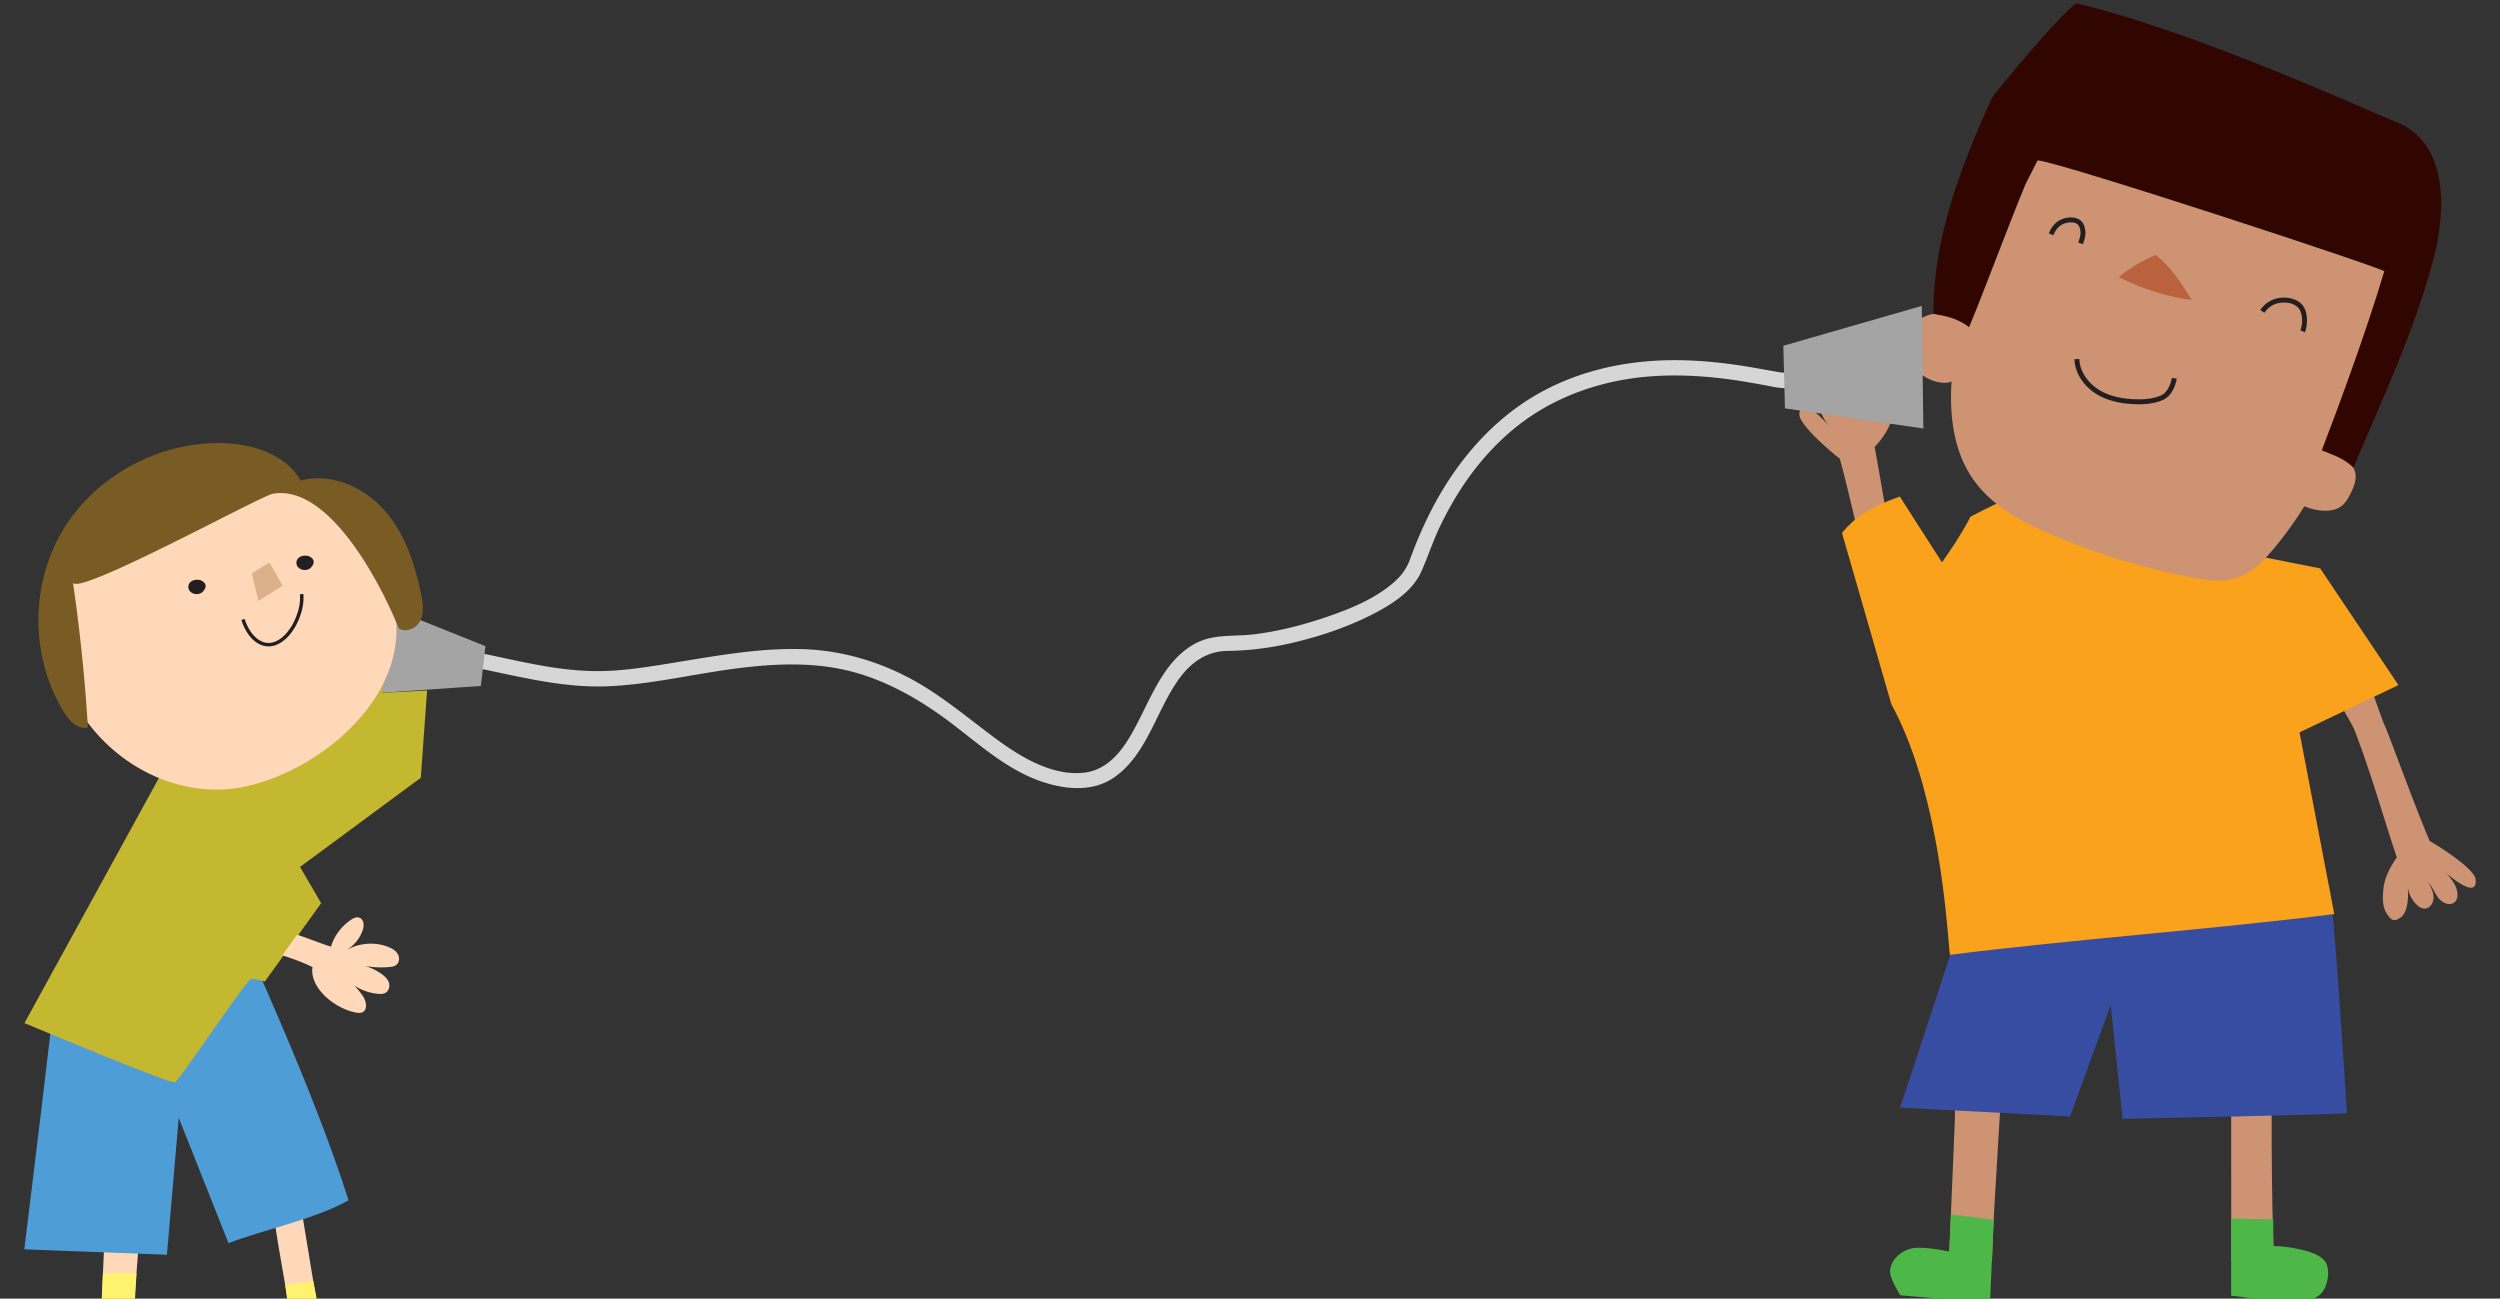
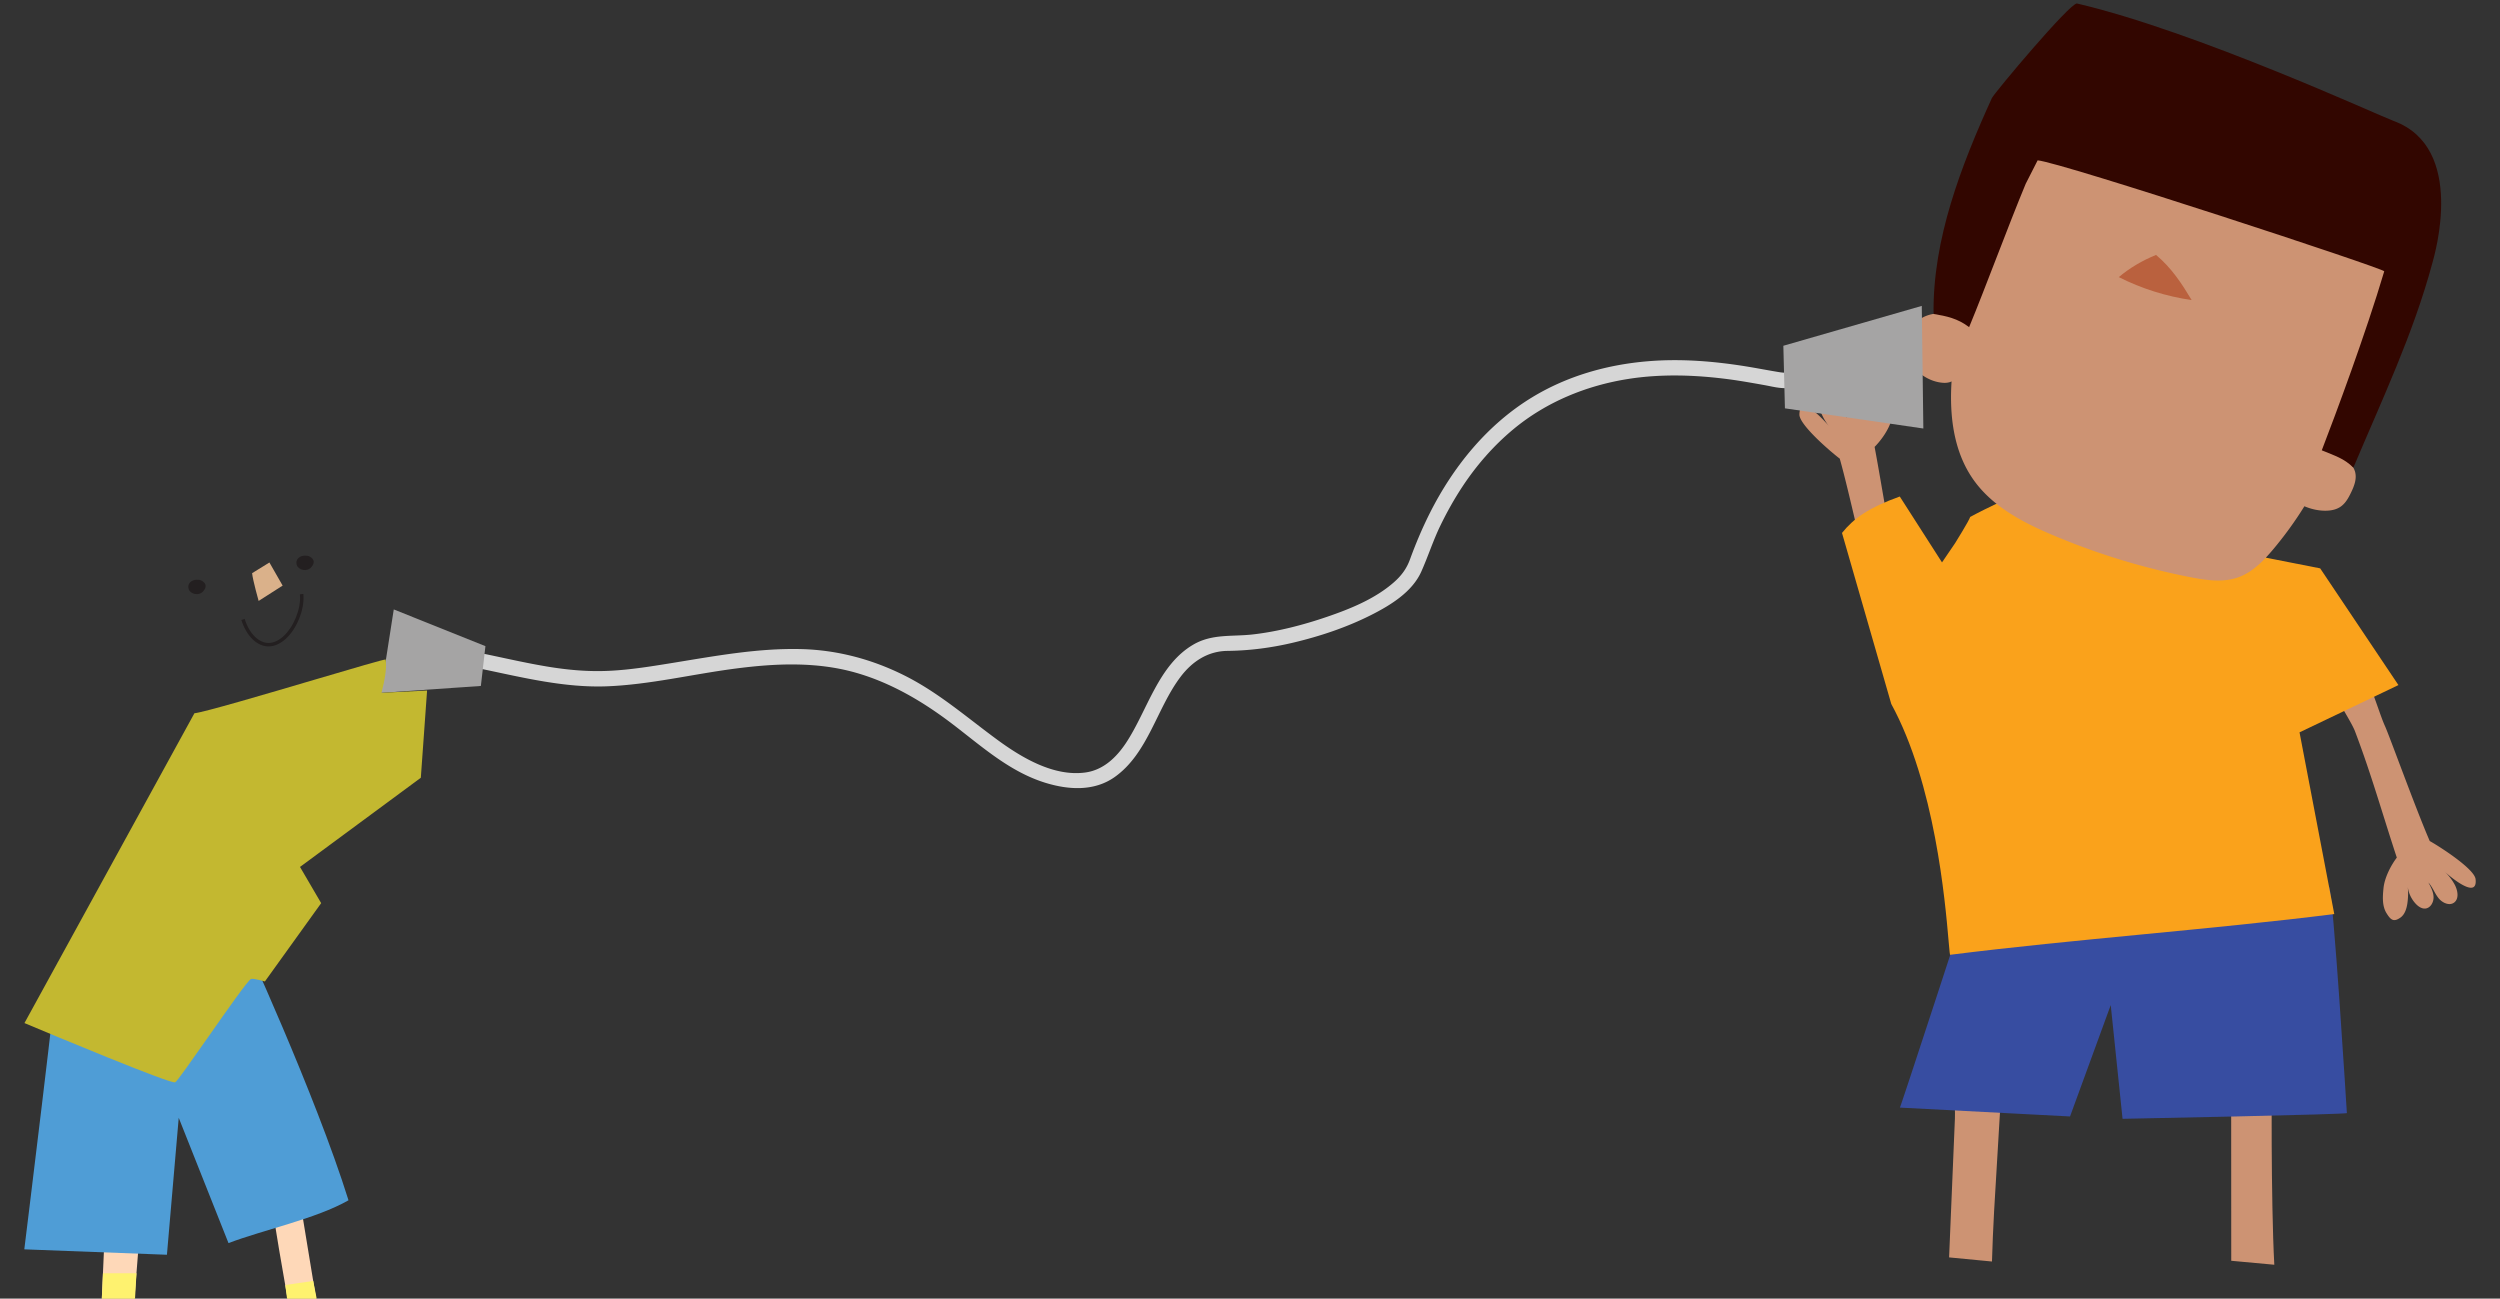
<svg xmlns="http://www.w3.org/2000/svg" width="720" height="374" fill="none" viewBox="0 0 720 374">
  <rect x="0" y="0" width="720" height="374" fill="#333333" stroke="none" />
  <path fill="#D6D6D6" d="M138.792 192.672c11.878 2.479 23.842 5.453 36.046 4.984 12.204-.469 24.632-3.497 36.913-5.099 11.509-1.497 23.25-2.045 34.545 1.133 10.333 2.913 19.696 8.464 28.244 15.015 8.548 6.551 16.436 13.66 26.649 16.777 6.591 2.009 13.963 2.479 19.868-1.718 9.604-6.826 12.067-19.751 18.95-28.844 3.382-4.462 7.879-7.392 13.483-7.463 6.437-.079 12.642-.885 18.925-2.372 7.767-1.842 15.474-4.409 22.64-8.048 5.398-2.744 11.655-6.534 14.281-12.421 1.931-4.311 3.364-8.827 5.424-13.103 1.897-3.922 4.017-7.72 6.403-11.341 4.102-6.223 9.037-11.863 14.727-16.582 9.475-7.852 21.001-12.545 32.957-14.439 9.707-1.541 19.662-1.178 29.369.124 2.926.389 6.677 1.053 9.938 1.638 2.026.363 4.206.956 6.266.858 1.047-.053 2.076-.389 2.634-1.381 1.399-2.461-2.308-4.692-3.707-2.231.094-.168.558-.602.601-.637.403-.292.532-.284.197-.133.626-.292.232-.035-.309-.053-.395-.018-.79-.071-1.176-.115.06 0 .352.062-.197-.036a28.954 28.954 0 0 1-.867-.141c-2.97-.496-5.922-1.072-8.9-1.55-9.261-1.478-18.65-2.231-28.005-1.46-11.74.956-23.309 4.214-33.497 10.429-12.822 7.817-22.64 19.84-29.446 33.394-2.154 4.294-4.034 8.747-5.682 13.271-.978 2.682-2.489 4.692-4.609 6.56-5.475 4.816-12.667 7.702-19.413 10.004-6.746 2.302-14.101 4.223-21.345 5.038-5.827.655-11.534-.222-16.89 2.842-10.196 5.834-13.311 18.972-19.473 28.321-2.79 4.232-6.557 7.835-11.638 8.57-9.08 1.301-18.315-4.161-25.404-9.358-8.737-6.401-16.813-13.501-26.503-18.406-9.466-4.798-19.696-7.534-30.261-7.764-12.273-.275-24.409 1.965-36.484 3.931-6.128.991-12.308 2.027-18.513 2.328-6.205.301-12.075-.248-18.031-1.239-5.896-.983-11.733-2.329-17.594-3.55-2.695-.567-3.854 3.7-1.142 4.267h.026Z" />
  <path fill="#A5A4A4" d="m109.655 199.542 3.75-24.028 26.4 10.58-1.313 11.456-28.837 1.992Z" />
  <path fill="#CD9373" d="m573.69 363.317-12.35-1.186 1.673-39.964c.04-.978.015-2.061-.011-3.19-.099-4.243-.213-9.145 3.041-11.683.912-.716 5.34-1.274 8.177-1.631 1.407-.178 2.422-.305 2.422-.379-.27 9.646-.873 19.331-1.476 29.016-.603 9.685-1.206 19.371-1.476 29.017Zm81.31.929-12.402-1.142-.026-54.642c1.013-.008 11.681.868 11.681.868s-.266 36.298.747 54.916Z" />
  <path fill="#FED8B8" d="M29.33 374h9.396l1.892-23.998-9.973-6.047L29.33 374Zm61.708 0c-1.145-6.967-3.348-20.372-4.633-28.177l-7.39 5.188c.03 1.383 2.42 15.134 3.803 22.989h8.22Z" />
  <path fill="#374DA1" d="m596.176 321.53 11.715-32.067 3.407 32.757s66.162-1.266 64.6-1.673c0 0-3.948-64.088-5.132-65.133-1.356-1.195-102.655-.124-102.655-.124s-21.147 64.92-20.949 63.699l49.005 2.549.009-.008Z" />
  <path fill="#4F9DD6" d="m7 359.811 41.075 1.558 3.4-39.441 14.332 36.086c10.119-3.851 25.215-6.986 34.561-12.333-9.603-30.738-30.708-76.394-30.708-76.394-.266-2.984-52.996 7.8-52.996 7.8C17.359 275.821 7 359.802 7 359.802v.009Z" />
  <path fill="#C3B830" d="M109.867 199.531c1.03-3.953 1.568-7.403 1.195-9.586v.009c-.041-.226-9.387 2.531-20.397 5.778-14.455 4.263-31.778 9.372-34.676 9.688L7.043 294.643c8.093 3.417 42.045 17.591 43.401 17.069.505-.196 4.754-6.26 9.384-12.867 5.61-8.007 11.78-16.812 12.519-16.933.867-.142 3.94.752 3.94.752l16.211-22.557-6.102-10.438.065-.112-.056.12 34.793-25.683L123 198.869l-13.133.662Z" />
  <path fill="#CD9373" d="M541.145 111.435c-1.399.708-2.128 2.328-2.566 3.878a19.698 19.698 0 0 0-.712 4.541 8.9 8.9 0 0 0-1.682-5.152c-.627-.859-1.511-1.647-2.541-1.674-1.45-.044-2.583 1.444-2.737 2.94-.164 1.496.386 2.974.926 4.373-1.021-1.469-1.381-3.337-2.3-4.878-.918-1.54-2.866-2.762-4.36-1.859-1.562.938-1.424 3.364-.746 5.117a14.862 14.862 0 0 0 2.394 4.099c-1.287-1.558-8.471-9.623-8.591-3.453-.06 3.002 9.132 10.846 11.621 12.722 2.832 10.058 7.492 31.713 8.385 34.625 1.828 5.994 3.682 24.497 11.046 25.869 11.852 2.214-.884-20.167-2.283-26.126-3.03-12.916-4.669-24.682-7.115-37.75 2.017-2.036 4.274-5.232 4.969-8.206.549-2.347 1.081-4.967.112-7.18-.97-2.205-1.734-2.94-3.811-1.886h-.009Zm150.159 152.85c1.287-.903 1.802-2.603 2.034-4.205a19.61 19.61 0 0 0 .103-4.595 8.853 8.853 0 0 0 2.351 4.869c.738.762 1.717 1.417 2.747 1.302 1.442-.16 2.368-1.798 2.325-3.303-.042-1.505-.781-2.886-1.501-4.205 1.21 1.31 1.81 3.108 2.926 4.506 1.116 1.399 3.201 2.338 4.566 1.231 1.425-1.151.961-3.532.06-5.179a14.494 14.494 0 0 0-2.918-3.727c1.485 1.363 9.664 8.339 8.969 2.204-.344-2.983-10.479-9.455-13.2-10.96-4.137-9.562-11.629-30.358-12.891-33.111-2.609-5.684-6.9-23.744-14.367-24.072-12.032-.522 3.553 19.849 5.725 25.559 4.711 12.368 7.895 23.798 12.049 36.387-1.733 2.302-3.536 5.79-3.836 8.835-.24 2.4-.412 5.073.841 7.127 1.253 2.054 2.103 2.674 4.025 1.328l-.008.009Z" />
-   <path fill="#FED8B8" d="M95.33 272.625c.91-3.037 2.936-5.79 5.656-7.658.687-.478 1.528-.912 2.343-.717 1.459.345 1.605 2.266 1.142 3.621-.816 2.399-2.566 4.515-4.84 5.852 3.561-2.143 8.23-2.55 12.092-1.045 1.141.443 2.257 1.089 2.849 2.098.593 1.01.481 2.461-.515 3.17-.566.407-1.313.504-2.016.566a26.536 26.536 0 0 1-9.845-1.009c2.652.381 5.201 1.337 7.39 2.789 1.03.69 2.025 1.54 2.412 2.673.386 1.134-.043 2.603-1.219 3.09-.532.222-1.142.222-1.717.177-3.999-.292-7.792-2.266-10.153-5.285a26.882 26.882 0 0 1 5.51 5.781c1.099 1.576 1.64 4.267-.274 4.887-.507.159-1.047.106-1.571.009-6.196-1.098-13.5-7.207-12.573-13.103 0 0-3.63-1.85-8.729-3.373l4.292-5.976c4.317 1.488 8.187 3.063 9.767 3.444v.009ZM67.67 133.39c-5.845-.858-11.973-.788-17.69 1.435-10.22 3.975-17.61 14.076-23.961 23.93-5.176 8.03-10.316 17.042-9.939 26.568.146 3.648 1.116 7.154 2.378 10.456 7.363 19.238 25.738 32.119 45.1 31.615 19.851-.523 49.255-19.601 50.594-44.443 1.364-25.303-26.649-46.639-46.491-49.561h.008Z" />
  <path fill="#231F20" d="M88.319 160.048c-1.974-.257-3.382 1.115-2.858 2.656.523 1.549 2.91 1.974 4.05.796.807-.841 1.22-1.876.387-2.691-.833-.814-1.58-.77-1.58-.77v.009Zm-.954 11.006c.252 2.446-.359 5.046-1.227 7.172-.954 2.339-2.262 4.294-3.753 5.68-1.49 1.384-3.189 2.224-4.912 2.263-3.468.078-6.522-3.049-7.964-7.618l.954-.301c1.39 4.407 4.19 6.982 6.987 6.919 1.409-.032 2.885-.723 4.254-1.996 1.367-1.27 2.599-3.095 3.508-5.324.83-2.035 1.388-4.464 1.158-6.693l.995-.102Zm-33.033-1.409c-.523-1.541.884-2.913 2.858-2.656v-.009s.747-.044 1.58.77c.832.815.42 1.85-.387 2.691-1.141 1.178-3.527.753-4.05-.796Z" />
  <path fill="#DAB18A" d="m72.604 165.076 4.986-3.081 3.811 6.658-6.917 4.417s-1.674-5.94-1.88-7.994Z" />
  <path fill="#FAA21B" d="m652.646 160.627-6.211-32.486h.008c-38.664-1.789-79.035 20.743-79.035 20.743-.215.92-4.334 7.534-4.334 7.534l-3.777 5.551-12.161-18.973c-9.012 3.223-13.294 6.321-16.641 10.491l14.186 49.242c12.595 23.098 15.52 56.819 16.516 68.303.247 2.853.375 4.333.503 3.939 17.838-2.245 36.626-4.061 55.412-5.877 18.7-1.807 37.398-3.615 55.156-5.845l-10.006-52.332 28.484-13.615-22.538-33.616-15.562-3.059Z" />
-   <path fill="#795C23" d="M20.998 167.715a489.654 489.654 0 0 1 4.309 41.742c-2.773.824-5.296-1.779-6.806-4.214-9.681-15.59-9.913-36.439-.567-52.26 9.338-15.821 27.85-25.931 46.405-25.356 8.652.275 18.032 3.338 22.255 10.775 8.71-2.338 18.229 1.868 24.142 8.587 5.913 6.711 8.78 15.511 10.548 24.231.498 2.471.901 5.135-.172 7.419-1.072 2.285-4.231 3.763-6.282 2.276-5.664-13.971-20.4-41.539-36.287-38.706-3.484.619-56.884 29.914-57.536 25.506h-.009Z" />
  <path fill="#CD9373" d="M678.181 135.64c-.858-2.648-3.622-4.197-6.531-5.259 4.608-10.961 11.037-22.213 11.861-34.147.712-10.287 12.753-17.157 7.458-24.612-6.772-9.535-38.389-24.417-56.627-29.685-19.971-5.763-47.264-14.855-57.288-5.621-6.986 6.436-5.458 27.896-7.861 37.156-1.58 6.083-3.159 12.182-4.455 18.344-3.458-1.956-7.947-2.124-11.191-.265-3.734 2.142-5.502 6.799-4.154 10.942 1.347 4.143 5.699 7.446 10.23 7.756.833.053 1.751-.045 2.429-.408-.644 10.049.609 20.407 6.454 28.534 5.484 7.623 14.204 12.156 22.812 15.785a200.067 200.067 0 0 0 39.393 12.05c4.609.903 9.484 1.629 13.87.07 4.085-1.443 7.235-4.683 10.033-7.994a106.508 106.508 0 0 0 9.054-12.483c1.614.682 3.321 1.124 5.047 1.248 1.828.133 3.707-.079 5.158-.982 1.553-.965 2.437-2.586 3.209-4.17.936-1.939 1.803-4.117 1.107-6.268l-.008.009Z" />
  <path fill="#BA613E" d="M620.945 73.419c-4.008 1.62-7.639 3.78-10.728 6.392 6.505 3.293 13.689 5.56 20.984 6.613-2.858-4.754-5.716-9.172-10.256-13.005Z" />
-   <path fill="#320600" d="M686.661 78.138c-5.296 17.865-14.007 41.238-17.989 51.552 3.699 1.558 6.402 2.293 9.097 4.993 8.231-19.539 17.26-38.485 22.778-59.015.618-2.311 9.741-33.138-11.14-40.814-4.257-1.566-57.022-25.86-91.223-33.845-1.853-.434-23.859 25.78-24.537 27.268-8.848 19.468-17.062 40.653-16.779 62.14 3.734.629 6.884 1.257 10.239 3.798 4.738-11.438 11.132-28.852 16.298-41.291l3.433-6.746c6.6.522 100.02 31.225 99.806 31.95l.017.01Z" />
-   <path fill="#231F20" d="M596.978 64.078a5.23 5.23 0 0 0-2.295.247c-1.55.538-2.576 1.608-3.306 3.435l-1.319-.528c.849-2.121 2.14-3.548 4.16-4.249.874-.302 1.945-.445 2.945-.313.996.131 2.025.553 2.643 1.486.603.912.768 1.951.804 2.915.022.576-.145 1.314-.305 1.898-.156.57-.333 1.083-.414 1.318l-.014.042-1.343-.46.014-.042c.08-.233.244-.708.388-1.234.16-.583.268-1.133.255-1.469-.032-.86-.177-1.59-.569-2.184-.309-.466-.881-.761-1.644-.862Zm6.557 49.256c-3.337-2.137-5.984-5.828-6.095-9.892l1.42-.039c.095 3.478 2.391 6.782 5.441 8.735 3.044 1.95 6.731 2.689 10.409 2.845 2.651.114 5.283-.084 7.604-1.076 1.015-.436 1.768-1.348 2.299-2.379.528-1.027.792-2.088.873-2.678l1.406.193c-.099.729-.406 1.948-1.017 3.135-.608 1.181-1.563 2.416-3.002 3.034-2.605 1.114-5.484 1.307-8.223 1.19-3.806-.162-7.775-.929-11.115-3.068Zm48.584-23.248c.733-1.028 1.603-1.812 2.647-2.31 1.043-.498 2.301-.732 3.846-.6 1.608.14 3.226.946 3.842 2.303.384.854.552 1.92.538 2.97-.014 1.055-.21 2.028-.498 2.686l1.301.569c.382-.874.601-2.043.617-3.235.016-1.195-.171-2.48-.663-3.573l-.001-.003c-.911-2.006-3.13-2.968-5.014-3.132-1.759-.15-3.278.111-4.58.733-1.301.621-2.346 1.582-3.191 2.767l1.156.825Z" />
+   <path fill="#320600" d="M686.661 78.138c-5.296 17.865-14.007 41.238-17.989 51.552 3.699 1.558 6.402 2.293 9.097 4.993 8.231-19.539 17.26-38.485 22.778-59.015.618-2.311 9.741-33.138-11.14-40.814-4.257-1.566-57.022-25.86-91.223-33.845-1.853-.434-23.859 25.78-24.537 27.268-8.848 19.468-17.062 40.653-16.779 62.14 3.734.629 6.884 1.257 10.239 3.798 4.738-11.438 11.132-28.852 16.298-41.291l3.433-6.746c6.6.522 100.02 31.225 99.806 31.95l.017.01" />
  <path fill="#A5A4A4" d="m553.47 88.098.455 35.315-39.866-5.808-.455-18.025 39.866-11.482Z" />
  <path fill="#FEF26F" d="M29.316 374c.147-3.716.333-7.292.333-7.292h9.655s-.193 3.255-.415 7.292h-9.573Zm61.889 0h-8.536l-.513-3.919 8.05-1.169.999 5.088Z" />
-   <path fill="#4DB748" d="M666.251 374c.904-.376 1.704-.871 2.283-1.511 1.811-2.001 2.644-6.498 1.322-8.853-1.451-2.585-6.265-3.603-9.14-4.161a37.331 37.331 0 0 0-6.017-.611v-7.64c-3.69-.124-12.127-.275-12.127-.275v22.239c2.348.207 3.993.456 5.567.694l.781.118h17.331Zm-93.074 0 .993-22.688.009-.009-12.324-1.532-.455 10.677s-7.69-1.646-10.883-.894c-3.192.753-6.188 3.462-6.179 6.799.009 1.975 2.935 6.694 2.935 6.694l11.364.953h14.54Z" />
</svg>